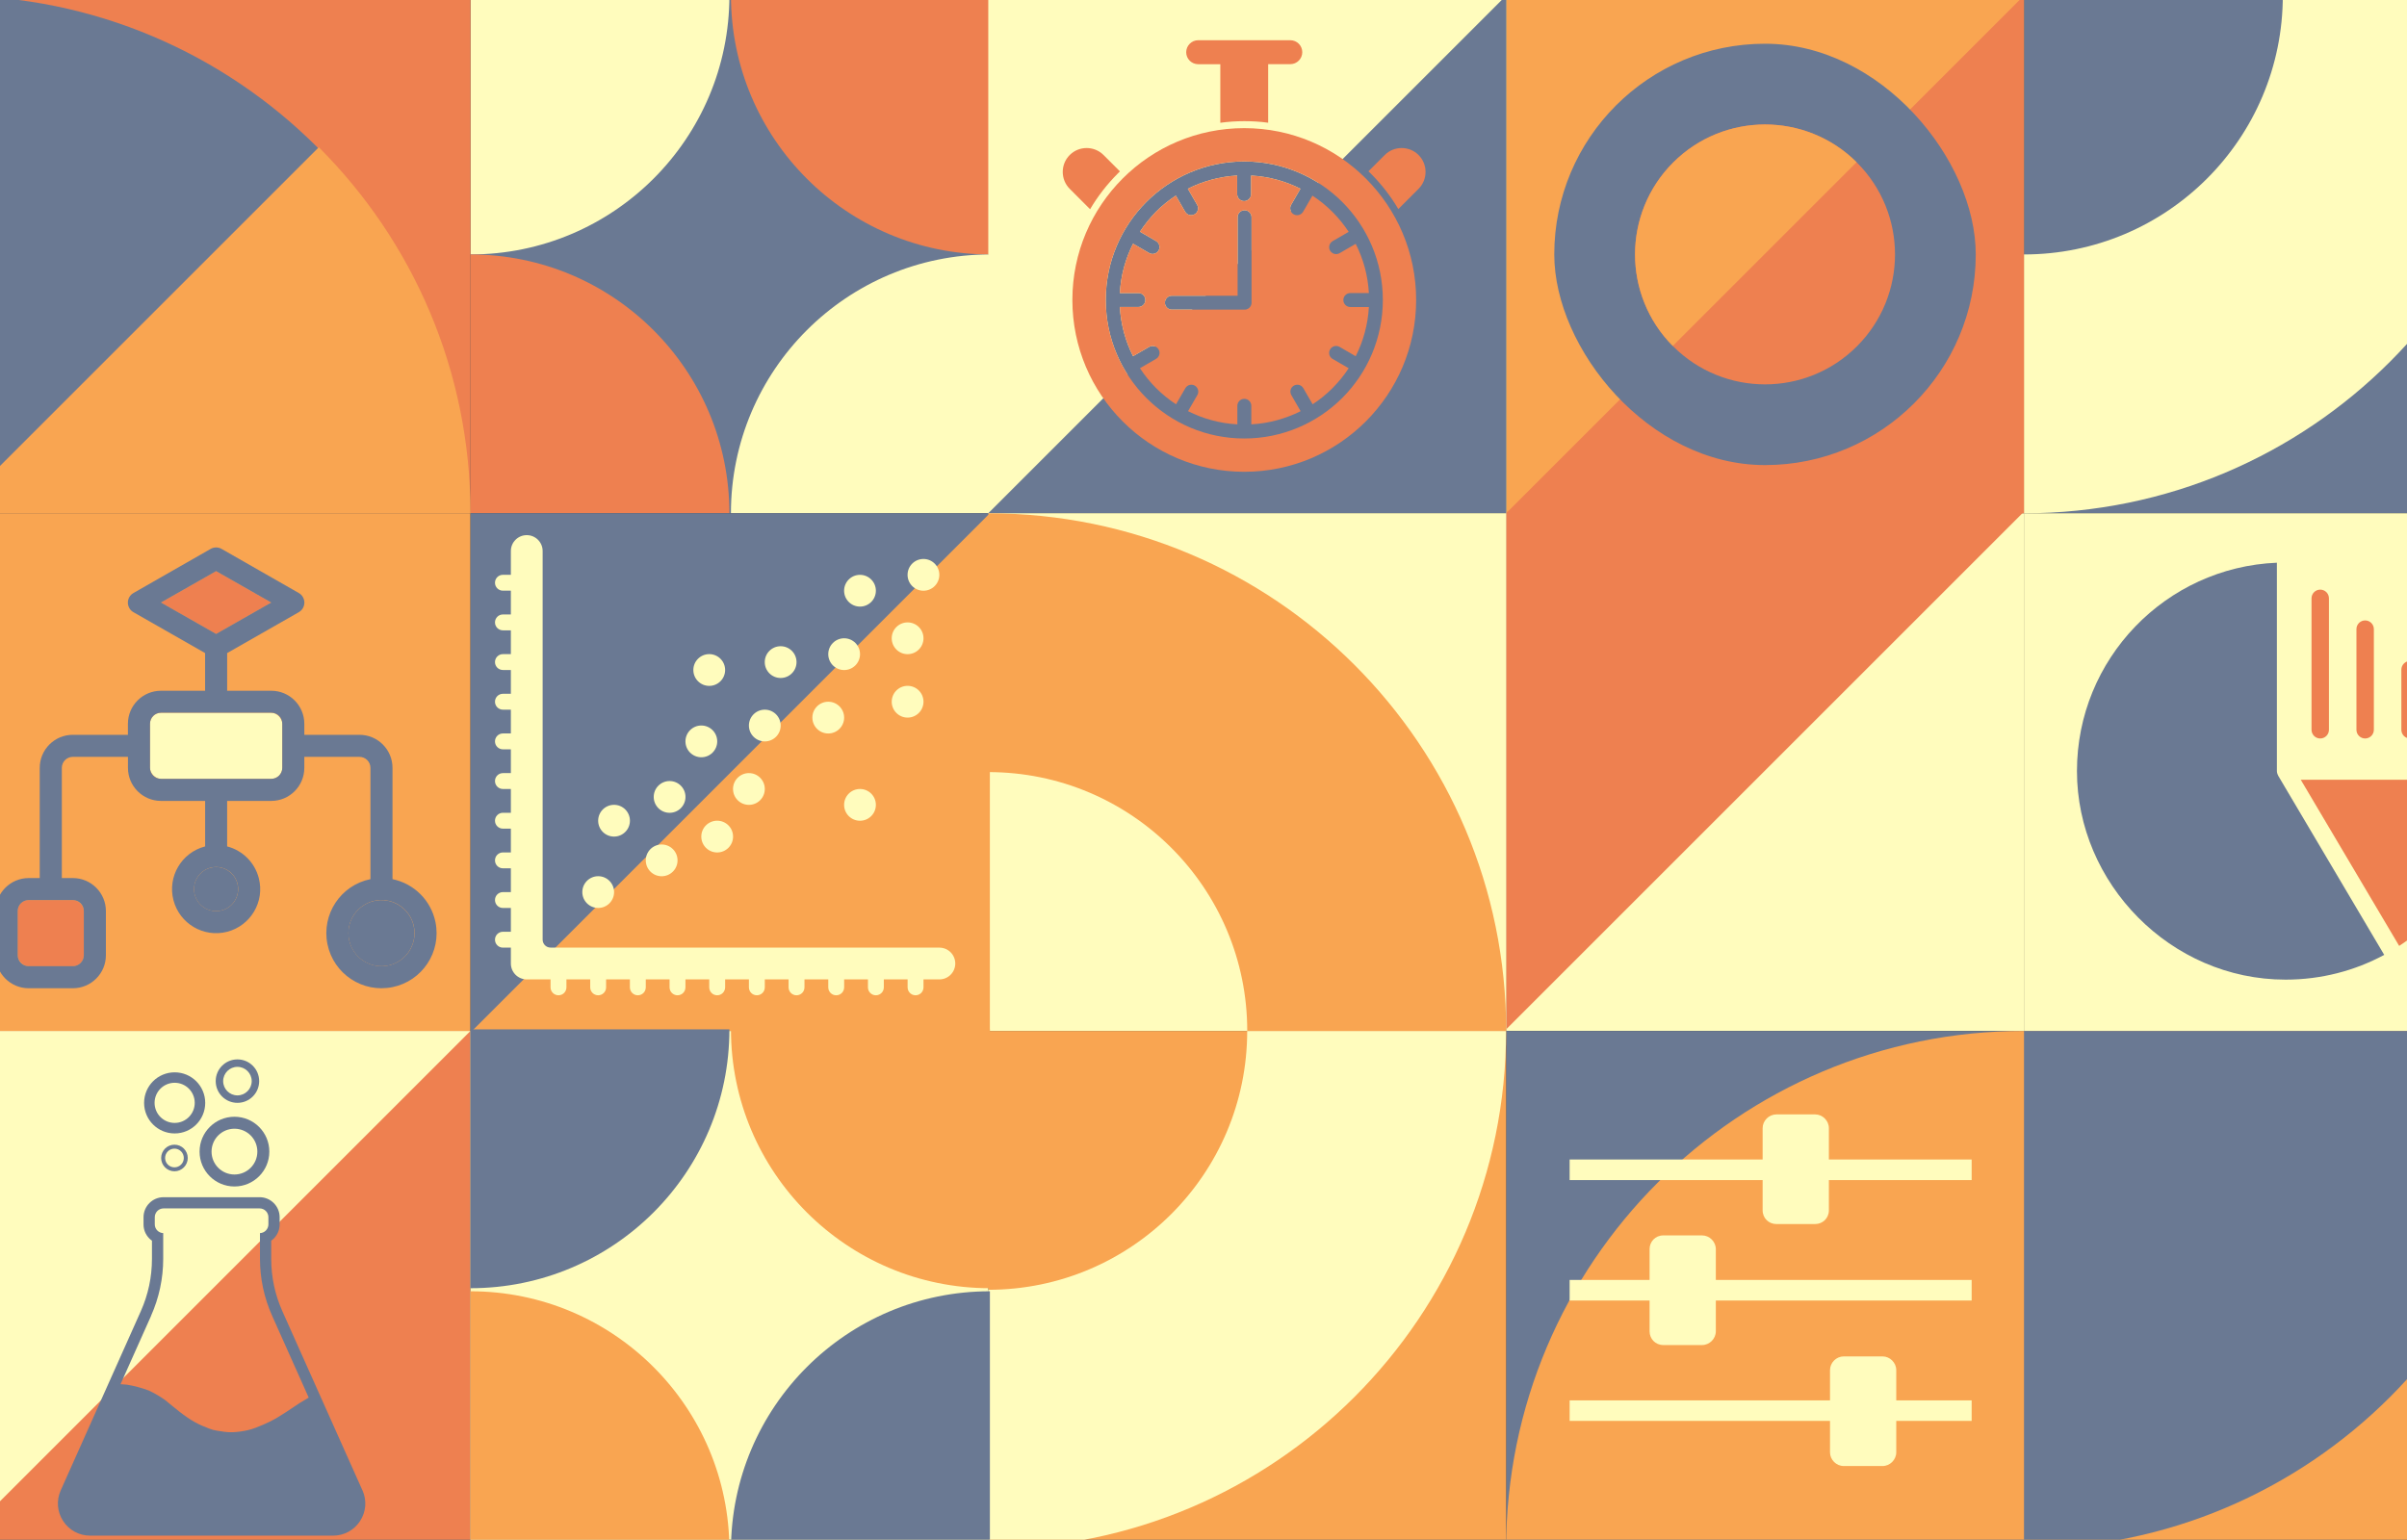
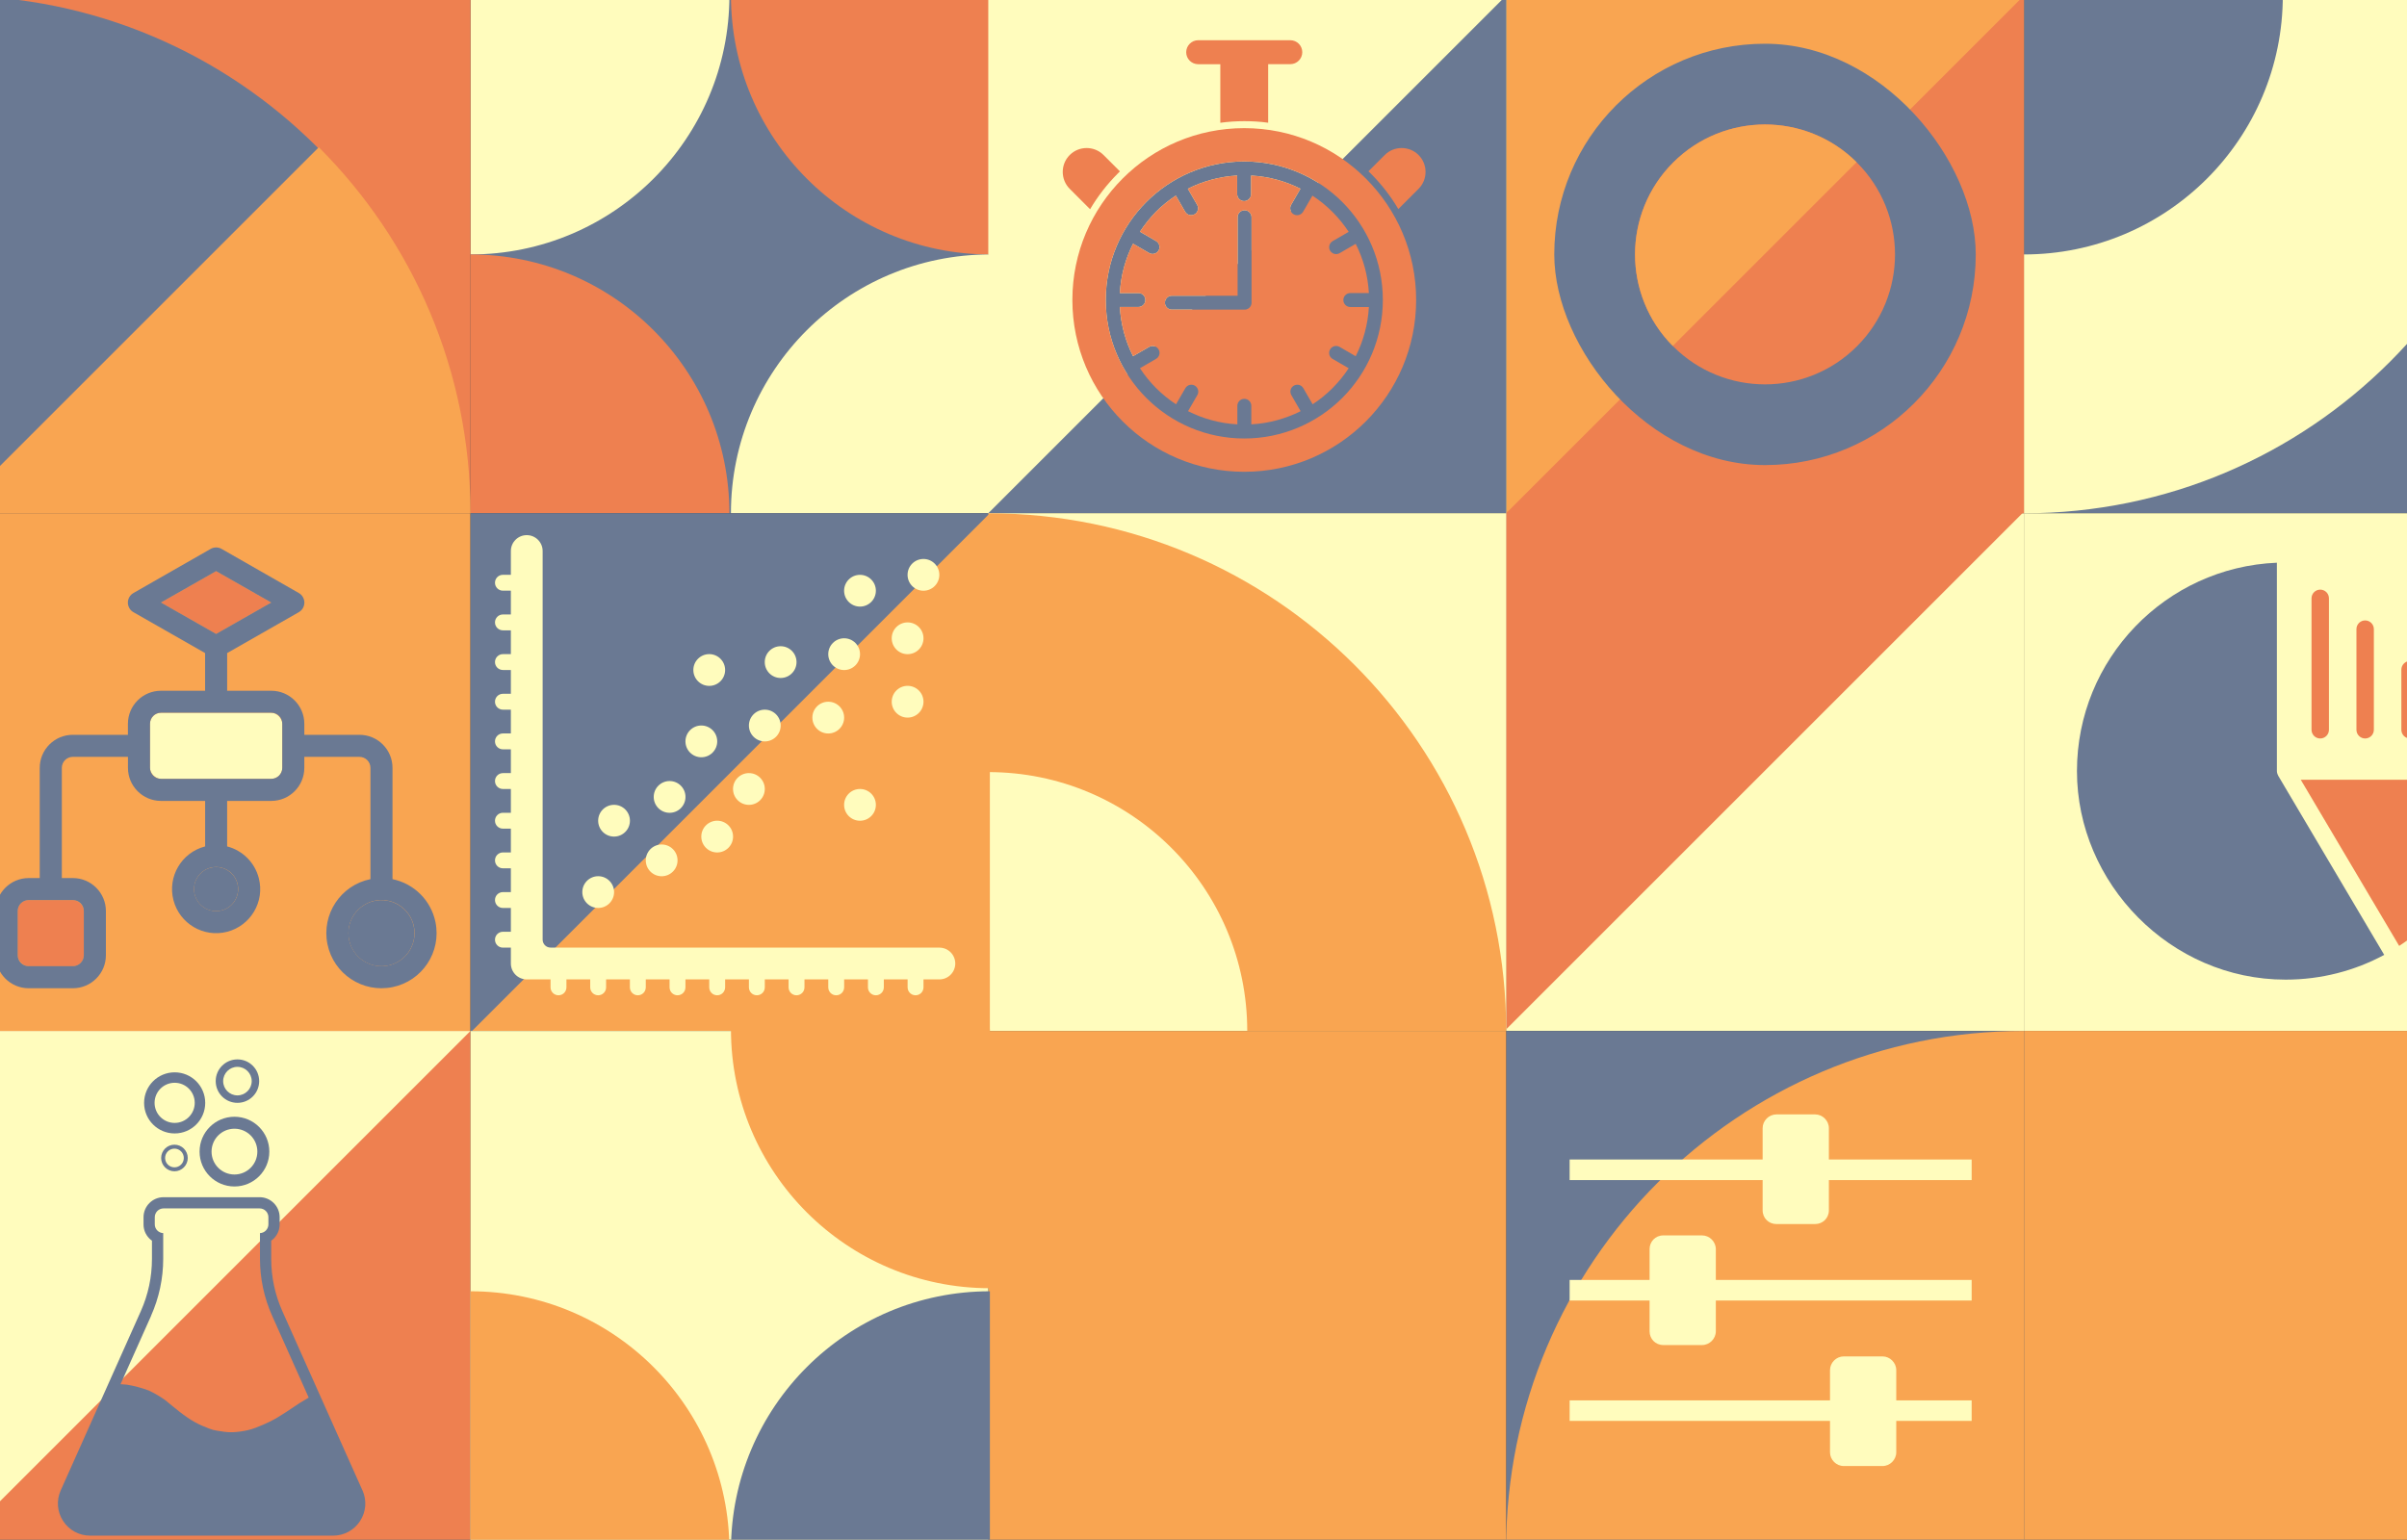
<svg xmlns="http://www.w3.org/2000/svg" viewBox="0 0 597 382" id="Layer_1">
  <rect x="0" y="0" width="597" height="382" fill="#333333" stroke="none" />
  <defs>
    <style>.cls-1{fill:#f9a551;}.cls-1,.cls-2,.cls-3,.cls-4{stroke-width:0px;}.cls-2{fill:#ee8050;}.cls-3{fill:#fffcbd;}.cls-4{fill:#6a7993;}</style>
  </defs>
  <rect height="128.43" width="128.43" y="-1.09" x="501.99" class="cls-4" />
  <path d="m630.42-1.09h0s-64.22,0-64.22,0h0c0,35.47-28.75,64.22-64.22,64.22h0v64.22h0c70.93,0,128.43-57.5,128.43-128.43Z" class="cls-3" />
  <rect height="128.43" width="128.43" y="127.34" x="501.99" class="cls-3" />
  <rect height="128.43" width="128.43" y="255.77" x="501.99" class="cls-1" />
-   <path d="m501.99,384.21h0v-128.43h128.43c0,70.93-57.5,128.43-128.43,128.43Z" class="cls-4" />
  <rect height="128.43" width="128.43" y="-1.09" x="373.56" class="cls-1" />
  <rect height="128.43" width="128.44" y="127.34" x="373.56" class="cls-3" />
  <polygon points="501.99 126.96 501.99 126.96 501.99 126.96 501.99 -1.09 373.94 126.96 373.56 126.96 373.56 255.39 501.61 127.34 501.99 127.34 501.99 126.96" class="cls-2" />
  <rect height="128.43" width="128.43" y="255.78" x="373.56" class="cls-4" />
  <path d="m501.99,255.78h0v128.43s-128.43,0-128.43,0h0c0-70.93,57.5-128.43,128.43-128.43Z" class="cls-1" />
  <rect height="128.43" width="128.44" y="255.78" x="-11.74" class="cls-2" />
  <polygon points="116.69 255.78 -11.74 255.78 -11.74 384.21 116.69 255.78" class="cls-3" />
  <rect height="128.43" width="128.43" y="-1.09" x="116.69" class="cls-4" />
  <path d="m116.69-1.09h64.22c0,35.47-28.75,64.22-64.22,64.22h0V-1.09Z" class="cls-3" />
  <path d="m181.3-1.09h64.22V63.13h0c-35.47,0-64.22-28.75-64.22-64.22h0Z" class="cls-2" />
  <path d="m116.69,63.13h0c35.47,0,64.22,28.75,64.22,64.22h0s-64.22,0-64.22,0V63.13Z" class="cls-2" />
  <path d="m245.51,63.13h0v64.22h-64.22c0-35.47,28.75-64.22,64.22-64.22Z" class="cls-3" />
  <rect height="128.43" width="128.43" y="-1.09" x="-11.74" class="cls-2" />
  <path d="m116.31,127.34H-12.13V-1.09h0C58.81-1.09,116.31,56.41,116.31,127.34h0Z" class="cls-4" />
  <path d="m116.69,127.34c0-35.47-14.38-67.57-37.62-90.81L-11.74,127.34H116.69s0,0,0,0Z" class="cls-1" />
  <rect height="128.43" width="128.44" y="127.34" x="-11.74" class="cls-1" />
  <rect height="128.43" width="128.44" y="-1.09" x="245.12" class="cls-3" />
  <polygon points="373.56 -1.09 373.56 127.34 245.12 127.34 373.56 -1.09" class="cls-4" />
  <rect height="128.43" width="128.43" y="255.78" x="245.13" class="cls-1" />
-   <path d="m373.56,255.78h0s-64.22,0-64.22,0h0c0,35.47-28.75,64.22-64.22,64.22h0v64.22h0c70.93,0,128.43-57.5,128.43-128.43Z" class="cls-3" />
  <rect height="128.43" width="128.43" y="127.34" x="245.13" class="cls-3" />
  <path d="m245.13,127.34h0v64.22h0c35.47,0,64.22,28.75,64.22,64.22h0s64.22,0,64.22,0h0c0-70.93-57.5-128.43-128.43-128.43Z" class="cls-1" />
  <rect ry="52.27" rx="52.27" height="104.54" width="104.54" y="10.85" x="385.5" class="cls-4" />
  <path d="m460.57,85.92h0c-12.59,12.59-33,12.59-45.59,0h0c-12.59-12.59-12.59-33,0-45.59h0c12.59-12.59,33-12.59,45.59,0h0c12.59,12.59,12.59,33,0,45.59Z" class="cls-2" />
  <path d="m460.48,40.24c-12.6-12.5-32.94-12.47-45.5.09h0c-12.56,12.56-12.59,32.9-.09,45.5l45.58-45.58Z" class="cls-1" />
  <rect height="128.43" width="128.44" y="127.34" x="116.69" class="cls-4" />
  <polygon points="245.51 127.34 245.51 255.78 117.08 255.78 245.51 127.34" class="cls-1" />
  <rect height="128.43" width="128.43" y="255.78" x="116.69" class="cls-3" />
  <path d="m116.69,384.59v-64.22h0c35.47,0,64.22,28.75,64.22,64.22h0s-64.22,0-64.22,0Z" class="cls-1" />
-   <path d="m116.69,319.61v-64.22h64.22c0,35.47-28.75,64.22-64.22,64.22h0Z" class="cls-4" />
  <path d="m181.3,384.59h0c0-35.47,28.75-64.22,64.22-64.22h0v64.22h-64.22Z" class="cls-4" />
  <path d="m181.3,255.39h0s64.22,0,64.22,0v64.22h0c-35.47,0-64.22-28.75-64.22-64.22Z" class="cls-1" />
  <path d="m89.9,369.77l-19.86-44.44c-1.84-4.12-2.77-8.5-2.77-13.01v-4.5c.25-.18.48-.38.7-.6.9-.93,1.39-2.15,1.39-3.44v-1.78c0-2.74-2.23-4.97-4.97-4.97h-23.82c-2.74,0-4.97,2.23-4.97,4.97v1.78c0,1.29.49,2.51,1.39,3.44.22.22.45.43.7.6v4.5c0,4.51-.93,8.89-2.77,13.01l-19.86,44.44c-1.11,2.48-.89,5.32.59,7.59,1.48,2.28,3.98,3.64,6.69,3.64h60.29c2.71,0,5.21-1.36,6.69-3.64,1.48-2.28,1.7-5.11.59-7.59Zm-52.44-43.31c1.99-4.45,3.02-9.27,3.02-14.15v-6.37c-1.16-.05-2.09-1-2.09-2.17v-1.78c0-1.2.97-2.18,2.18-2.18h23.82c1.2,0,2.18.97,2.18,2.18v1.78c0,1.17-.93,2.13-2.09,2.17v6.37c0,4.88,1.03,9.7,3.02,14.15l19.86,44.44-10.79-24.15c-.76.44-1.52.89-2.26,1.36-1.17.76-2.32,1.55-3.49,2.32-1.23.81-2.49,1.58-3.81,2.24-1.15.57-2.34,1.07-3.54,1.54-.65.25-1.32.46-2,.62-1.24.28-2.52.46-3.78.51-1.29.06-2.59-.18-3.86-.38-.67-.1-1.33-.28-1.96-.53-1.18-.45-2.37-.94-3.48-1.56-2.69-1.49-5.03-3.57-7.42-5.5-1.28-.92-2.64-1.71-4.07-2.38-1.75-.66-3.56-1.14-5.41-1.45-.53-.05-1.06-.09-1.59-.12l7.58-16.97Z" class="cls-4" />
  <path d="m43.32,266.05c-4.19,0-7.58,3.39-7.58,7.58s3.39,7.58,7.58,7.58,7.58-3.39,7.58-7.58-3.39-7.58-7.58-7.58Zm0,12.55c-2.75,0-4.98-2.23-4.98-4.98s2.23-4.98,4.98-4.98,4.98,2.23,4.98,4.98-2.23,4.98-4.98,4.98Z" class="cls-4" />
  <path d="m58.15,277.07c-4.78,0-8.65,3.87-8.65,8.65s3.87,8.65,8.65,8.65,8.65-3.87,8.65-8.65-3.87-8.65-8.65-8.65Zm0,14.33c-3.14,0-5.68-2.54-5.68-5.68s2.54-5.68,5.68-5.68,5.68,2.54,5.68,5.68-2.54,5.68-5.68,5.68Z" class="cls-4" />
  <path d="m58.89,262.84c-2.98,0-5.39,2.41-5.39,5.39s2.41,5.39,5.39,5.39,5.39-2.41,5.39-5.39-2.41-5.39-5.39-5.39Zm0,8.93c-1.96,0-3.54-1.59-3.54-3.54s1.59-3.54,3.54-3.54,3.54,1.59,3.54,3.54-1.59,3.54-3.54,3.54Z" class="cls-4" />
  <path d="m43.27,284c-1.82,0-3.3,1.48-3.3,3.3s1.48,3.3,3.3,3.3,3.3-1.48,3.3-3.3-1.48-3.3-3.3-3.3Zm0,5.62c-1.28,0-2.32-1.04-2.32-2.32s1.04-2.32,2.32-2.32,2.32,1.04,2.32,2.32-1.04,2.32-2.32,2.32Z" class="cls-4" />
  <path d="m308.61,40.06c-9.48,0-18.08,3.85-24.29,10.06-6.21,6.21-10.06,14.81-10.06,24.31s3.85,18.08,10.06,24.31c6.21,6.21,14.81,10.06,24.29,10.06s18.08-3.84,24.31-10.06c6.21-6.21,10.06-14.81,10.06-24.31s-3.84-18.08-10.06-24.31c-6.23-6.21-14.82-10.06-24.31-10.06Zm21.29,22.13c.48.82,1.54,1.11,2.36.62l3.99-2.31c1.87,3.7,3.03,7.84,3.27,12.21h-4.6c-.96,0-1.73.78-1.73,1.73s.78,1.73,1.73,1.73h4.6c-.24,4.38-1.4,8.51-3.27,12.21l-3.99-2.31c-.83-.48-1.87-.19-2.36.62-.48.83-.19,1.87.62,2.36l3.99,2.31c-1.16,1.78-2.52,3.43-4.01,4.93-1.49,1.5-3.15,2.85-4.93,4.01l-2.31-3.99c-.47-.83-1.53-1.11-2.34-.64-.83.47-1.11,1.51-.64,2.34l2.31,4c-3.72,1.87-7.85,3.03-12.23,3.27v-4.6c0-.96-.78-1.73-1.73-1.73s-1.73.78-1.73,1.73v4.6c-4.39-.24-8.52-1.4-12.23-3.27l2.31-4c.47-.82.18-1.87-.64-2.34-.82-.47-1.87-.18-2.34.64l-2.31,3.99c-1.79-1.16-3.44-2.51-4.94-4.01-1.5-1.5-2.85-3.16-4.01-4.94l3.99-2.31c.83-.47,1.11-1.51.64-2.34-.47-.83-1.53-1.11-2.34-.64l-4,2.31c-1.87-3.7-3.03-7.84-3.27-12.21h4.6c.96,0,1.73-.78,1.73-1.73s-.78-1.73-1.73-1.73h-4.6c.24-4.39,1.4-8.52,3.27-12.23l4,2.31c.82.47,1.87.18,2.34-.64s.18-1.87-.64-2.34l-3.99-2.31c1.17-1.79,2.52-3.44,3.96-4.94,1.5-1.5,3.16-2.85,4.94-4.01l2.31,3.99c.47.83,1.51,1.11,2.34.64.83-.47,1.11-1.53.64-2.34l-2.31-4c3.72-1.87,7.85-3.03,12.23-3.27v4.6c0,.96.78,1.73,1.73,1.73s1.73-.78,1.73-1.73v-4.6c4.39.24,8.52,1.4,12.23,3.27l-2.31,4c-.47.82-.19,1.87.64,2.34.82.47,1.87.18,2.34-.64l2.31-3.99c1.79,1.16,3.44,2.51,4.94,4.01h0c1.5,1.5,2.85,3.15,4.05,4.97l-3.99,2.31c-.82.48-1.11,1.54-.62,2.36Z" class="cls-4" />
  <path d="m308.69,52.16c-.95,0-1.73.77-1.73,1.73v19.48h-16.3c-.95,0-1.73.77-1.73,1.73s.78,1.72,1.73,1.72h0s18.03,0,18.03,0c.95,0,1.73-.77,1.73-1.73v-21.2c0-.95-.77-1.73-1.73-1.73Z" class="cls-4" />
  <path d="m277.23,43.06c.18-.19.36-.37.54-.54h0s-4.06-4.06-4.06-4.06c-2.31-2.31-6.08-2.31-8.39,0-2.31,2.31-2.31,6.08,0,8.39l5.05,5.06c1.91-3.23,4.22-6.2,6.86-8.85Z" class="cls-2" />
  <path d="m297.18,15.93h5.49v14.53c1.94-.26,3.92-.4,5.93-.4,2.02,0,4,.12,5.94.39h0v-14.53h5.49c1.63,0,2.97-1.33,2.97-2.97s-1.33-2.97-2.97-2.97h-22.85c-1.63,0-2.97,1.34-2.97,2.98s1.33,2.97,2.97,2.97Z" class="cls-2" />
  <path d="m330.52,59.83l3.99-2.31c-1.2-1.82-2.55-3.47-4.05-4.97h0c-1.5-1.5-3.15-2.85-4.94-4.01l-2.31,3.99c-.47.82-1.53,1.11-2.34.64-.83-.47-1.11-1.53-.64-2.34l2.31-4c-3.7-1.87-7.84-3.03-12.23-3.27v4.6c0,.95-.77,1.73-1.73,1.73s-1.73-.77-1.73-1.73v-4.6c-4.38.24-8.51,1.4-12.23,3.27l2.31,4c.47.82.19,1.87-.64,2.34-.83.47-1.87.19-2.34-.64l-2.31-3.99c-1.78,1.16-3.44,2.51-4.94,4.01-1.45,1.5-2.79,3.15-3.96,4.94l3.99,2.31c.82.47,1.11,1.53.64,2.34s-1.53,1.11-2.34.64l-4-2.31c-1.87,3.7-3.03,7.84-3.27,12.23h4.6c.95,0,1.73.77,1.73,1.73s-.77,1.73-1.73,1.73h-4.6c.24,4.38,1.4,8.51,3.27,12.21l4-2.31c.82-.47,1.87-.19,2.34.64.47.83.19,1.87-.64,2.34l-3.99,2.31c1.16,1.78,2.51,3.44,4.01,4.94,1.5,1.5,3.15,2.85,4.94,4.01l2.31-3.99c.47-.82,1.53-1.11,2.34-.64.82.47,1.11,1.53.64,2.34l-2.31,4c3.7,1.87,7.84,3.03,12.23,3.27v-4.6c0-.95.77-1.73,1.73-1.73s1.73.77,1.73,1.73v4.6c4.38-.24,8.51-1.4,12.23-3.27l-2.31-4c-.47-.83-.19-1.87.64-2.34.82-.47,1.87-.19,2.34.64l2.31,3.99c1.78-1.16,3.44-2.51,4.93-4.01,1.49-1.5,2.85-3.15,4.01-4.93l-3.99-2.31c-.82-.48-1.11-1.53-.62-2.36.48-.82,1.53-1.11,2.36-.62l3.99,2.31c1.87-3.7,3.03-7.84,3.27-12.21h-4.6c-.95,0-1.73-.77-1.73-1.73s.77-1.73,1.73-1.73h4.6c-.24-4.38-1.4-8.51-3.27-12.21l-3.99,2.31c-.82.48-1.87.19-2.36-.62-.48-.82-.19-1.87.62-2.36Zm-20.1,15.26c0,.96-.78,1.73-1.73,1.73h-18.03,0c-.95,0-1.73-.78-1.73-1.72s.78-1.73,1.73-1.73h16.3v-19.48c0-.96.78-1.73,1.73-1.73s1.73.78,1.73,1.73v21.2Z" class="cls-2" />
  <path d="m308.61,31.79c-23.55,0-42.63,19.09-42.63,42.63s19.09,42.63,42.63,42.63,42.63-19.09,42.63-42.63-19.09-42.63-42.63-42.63Zm24.31,66.94c-6.23,6.21-14.82,10.06-24.31,10.06s-18.08-3.84-24.29-10.06c-6.21-6.23-10.06-14.82-10.06-24.31s3.85-18.09,10.06-24.31c6.21-6.21,14.81-10.06,24.29-10.06s18.08,3.85,24.31,10.06c6.21,6.23,10.06,14.82,10.06,24.31s-3.84,18.09-10.06,24.31Z" class="cls-2" />
  <path d="m343.45,38.46l-4.04,4.04c.19.18.37.36.57.55,2.63,2.63,4.94,5.6,6.84,8.82l5.02-5.02c2.31-2.31,2.31-6.08,0-8.39-2.31-2.31-6.08-2.31-8.39,0Z" class="cls-2" />
  <circle r="3.94" cy="221.33" cx="148.37" class="cls-3" />
  <circle r="3.94" cy="203.62" cx="152.3" class="cls-3" />
  <circle r="3.94" cy="207.56" cx="177.88" class="cls-3" />
  <circle r="3.94" cy="180.01" cx="189.69" class="cls-3" />
  <circle r="3.94" cy="166.23" cx="175.91" class="cls-3" />
  <circle r="3.94" cy="197.72" cx="166.08" class="cls-3" />
  <circle r="3.94" cy="195.75" cx="185.75" class="cls-3" />
  <circle r="3.94" cy="199.69" cx="213.3" class="cls-3" />
  <circle r="3.94" cy="183.94" cx="173.95" class="cls-3" />
  <circle r="3.94" cy="178.04" cx="205.43" class="cls-3" />
  <circle r="3.94" cy="142.62" cx="229.04" class="cls-3" />
  <circle r="3.94" cy="164.27" cx="193.62" class="cls-3" />
  <circle r="3.94" cy="174.1" cx="225.11" class="cls-3" />
  <circle r="3.94" cy="162.3" cx="209.37" class="cls-3" />
  <circle r="3.94" cy="158.36" cx="225.11" class="cls-3" />
  <circle r="3.94" cy="146.56" cx="213.3" class="cls-3" />
  <circle r="3.94" cy="213.46" cx="164.11" class="cls-3" />
  <path d="m232.98,235.1h-96.42c-1.09,0-1.97-.88-1.97-1.97v-96.42c0-2.17-1.76-3.94-3.94-3.94s-3.94,1.76-3.94,3.94v5.9h-1.97c-1.09,0-1.97.88-1.97,1.97s.88,1.97,1.97,1.97h1.97v5.9h-1.97c-1.09,0-1.97.88-1.97,1.97s.88,1.97,1.97,1.97h1.97v5.9h-1.97c-1.09,0-1.97.88-1.97,1.97s.88,1.97,1.97,1.97h1.97v5.9h-1.97c-1.09,0-1.97.88-1.97,1.97s.88,1.97,1.97,1.97h1.97v5.9h-1.97c-1.09,0-1.97.88-1.97,1.97s.88,1.97,1.97,1.97h1.97v5.9h-1.97c-1.09,0-1.97.88-1.97,1.97s.88,1.97,1.97,1.97h1.97v5.9h-1.97c-1.09,0-1.97.88-1.97,1.97s.88,1.97,1.97,1.97h1.97v5.9h-1.97c-1.09,0-1.97.88-1.97,1.97s.88,1.97,1.97,1.97h1.97v5.9h-1.97c-1.09,0-1.97.88-1.97,1.97s.88,1.97,1.97,1.97h1.97v5.9h-1.97c-1.09,0-1.97.88-1.97,1.97s.88,1.97,1.97,1.97h1.97v3.94c0,2.17,1.76,3.94,3.94,3.94h5.9v1.97c0,1.09.88,1.97,1.97,1.97s1.97-.88,1.97-1.97v-1.97h5.9v1.97c0,1.09.88,1.97,1.97,1.97s1.97-.88,1.97-1.97v-1.97h5.9v1.97c0,1.09.88,1.97,1.97,1.97s1.97-.88,1.97-1.97v-1.97h5.9v1.97c0,1.09.88,1.97,1.97,1.97s1.97-.88,1.97-1.97v-1.97h5.9v1.97c0,1.09.88,1.97,1.97,1.97s1.97-.88,1.97-1.97v-1.97h5.9v1.97c0,1.09.88,1.97,1.97,1.97s1.97-.88,1.97-1.97v-1.97h5.9v1.97c0,1.09.88,1.97,1.97,1.97s1.97-.88,1.97-1.97v-1.97h5.9v1.97c0,1.09.88,1.97,1.97,1.97s1.97-.88,1.97-1.97v-1.97h5.9v1.97c0,1.09.88,1.97,1.97,1.97s1.97-.88,1.97-1.97v-1.97h5.9v1.97c0,1.09.88,1.97,1.97,1.97s1.97-.88,1.97-1.97v-1.97h3.94c2.17,0,3.94-1.76,3.94-3.94s-1.76-3.94-3.94-3.94Z" class="cls-3" />
  <path d="m565.03,192.4s-.02-.04-.02-.06c-.09-.15-.15-.32-.19-.47-.06-.19-.09-.39-.09-.56v-51.7c-27.58,1.14-49.59,23.87-49.59,51.7s23.18,51.74,51.74,51.74c8.86,0,17.18-2.22,24.47-6.14l-26.26-44.39-.06-.11Z" class="cls-4" />
  <path d="m570.65,193.46l24.41,41.22c13.63-8.84,22.81-23.93,23.52-41.22h-47.93Z" class="cls-2" />
-   <path d="m575.48,183.22c1.19,0,2.16-.97,2.16-2.16v-32.61c0-1.19-.96-2.16-2.16-2.16s-2.16.97-2.16,2.16v32.61c0,1.19.96,2.16,2.16,2.16Z" class="cls-2" />
+   <path d="m575.48,183.22c1.19,0,2.16-.97,2.16-2.16v-32.61c0-1.19-.96-2.16-2.16-2.16s-2.16.97-2.16,2.16v32.61c0,1.19.96,2.16,2.16,2.16" class="cls-2" />
  <path d="m586.62,183.22c1.19,0,2.16-.97,2.16-2.16v-24.97c0-1.19-.96-2.16-2.16-2.16s-2.16.97-2.16,2.16v24.97c0,1.19.96,2.16,2.16,2.16Z" class="cls-2" />
  <path d="m597.76,183.22c1.19,0,2.16-.97,2.16-2.16v-14.91c0-1.19-.96-2.16-2.16-2.16s-2.16.97-2.16,2.16v14.91c0,1.19.96,2.16,2.16,2.16Z" class="cls-2" />
  <path d="m440.58,276.49h9.63c1.84,0,3.4,1.56,3.4,3.4v7.79h35.41v5.1h-35.41v7.51c0,1.98-1.56,3.4-3.4,3.4h-9.63c-1.84,0-3.4-1.42-3.4-3.4v-7.51h-47.87v-5.1h47.87v-7.79c0-1.84,1.56-3.4,3.4-3.4Zm-18.41,30.02c1.84,0,3.4,1.56,3.4,3.4v7.65h63.45v5.1h-63.45v7.65c0,1.84-1.56,3.4-3.4,3.4h-9.63c-1.98,0-3.4-1.56-3.4-3.4v-7.65h-19.83v-5.1h19.83v-7.65c0-1.84,1.42-3.4,3.4-3.4h9.63Zm35.12,30.02h9.63c1.84,0,3.4,1.56,3.4,3.4v7.51h18.7v5.1h-18.7v7.79c0,1.84-1.56,3.4-3.4,3.4h-9.63c-1.84,0-3.4-1.56-3.4-3.4v-7.79h-64.58v-5.1h64.58v-7.51c0-1.84,1.56-3.4,3.4-3.4Z" class="cls-3" />
  <circle transform="translate(-49.25 18.22) rotate(-13.28)" r="5.47" cy="220.58" cx="53.6" class="cls-4" />
  <polygon points="67.27 149.5 53.6 141.7 39.93 149.5 53.6 157.29 67.27 149.5" class="cls-2" />
  <rect ry="2.73" rx="2.73" height="16.4" width="32.81" y="176.84" x="37.2" class="cls-3" />
  <rect ry="2.73" rx="2.73" height="16.4" width="16.4" y="223.32" x="4.39" class="cls-2" />
  <circle transform="translate(-50.66 27.93) rotate(-13.28)" r="8.2" cy="231.52" cx="94.61" class="cls-4" />
  <path d="m97.35,218.12v-27.61c0-4.53-3.67-8.2-8.2-8.2h-13.67v-2.73c0-4.53-3.67-8.2-8.2-8.2h-10.94v-9.35l17.77-10.14c1.31-.74,1.78-2.41,1.03-3.73-.24-.43-.6-.79-1.03-1.03l-19.14-10.94c-.85-.49-1.89-.49-2.73,0l-19.14,10.94c-1.31.74-1.78,2.41-1.03,3.73.24.43.6.79,1.03,1.03l17.77,10.14v9.35h-10.94c-4.53,0-8.2,3.67-8.2,8.2v2.73h-13.67c-4.53,0-8.2,3.67-8.2,8.2v27.34h-2.73c-4.53,0-8.2,3.67-8.2,8.2v10.94c0,4.53,3.67,8.2,8.2,8.2h10.94c4.53,0,8.2-3.67,8.2-8.2v-10.94c0-4.53-3.67-8.2-8.2-8.2h-2.73v-27.34c0-1.51,1.22-2.73,2.73-2.73h13.67v2.73c0,4.53,3.67,8.2,8.2,8.2h10.94v11.29c-5.85,1.51-9.37,7.48-7.86,13.32,1.51,5.85,7.48,9.37,13.32,7.86,5.85-1.51,9.37-7.48,7.85-13.32-.99-3.85-4-6.86-7.85-7.86v-11.29h10.94c4.53,0,8.2-3.67,8.2-8.2v-2.73h13.67c1.51,0,2.73,1.22,2.73,2.73v27.61c-7.4,1.51-12.17,8.73-10.66,16.13,1.51,7.4,8.73,12.17,16.13,10.66,7.4-1.51,12.17-8.73,10.66-16.13-1.1-5.37-5.29-9.56-10.66-10.66Zm-79.29,5.19c1.51,0,2.73,1.22,2.73,2.73v10.94c0,1.51-1.22,2.73-2.73,2.73H7.12c-1.51,0-2.73-1.22-2.73-2.73v-10.94c0-1.51,1.22-2.73,2.73-2.73h10.94Zm21.87-73.82l13.67-7.79,13.67,7.79-13.67,7.79-13.67-7.79Zm19.14,71.09c0,3.02-2.45,5.47-5.47,5.47s-5.47-2.45-5.47-5.47,2.45-5.47,5.47-5.47,5.47,2.45,5.47,5.47Zm10.94-30.08c0,1.51-1.22,2.73-2.73,2.73h-27.34c-1.51,0-2.73-1.22-2.73-2.73v-10.94c0-1.51,1.22-2.73,2.73-2.73h27.34c1.51,0,2.73,1.22,2.73,2.73v10.94Zm24.61,49.21c-4.53,0-8.2-3.67-8.2-8.2s3.67-8.2,8.2-8.2,8.2,3.67,8.2,8.2-3.67,8.2-8.2,8.2Z" class="cls-4" />
</svg>